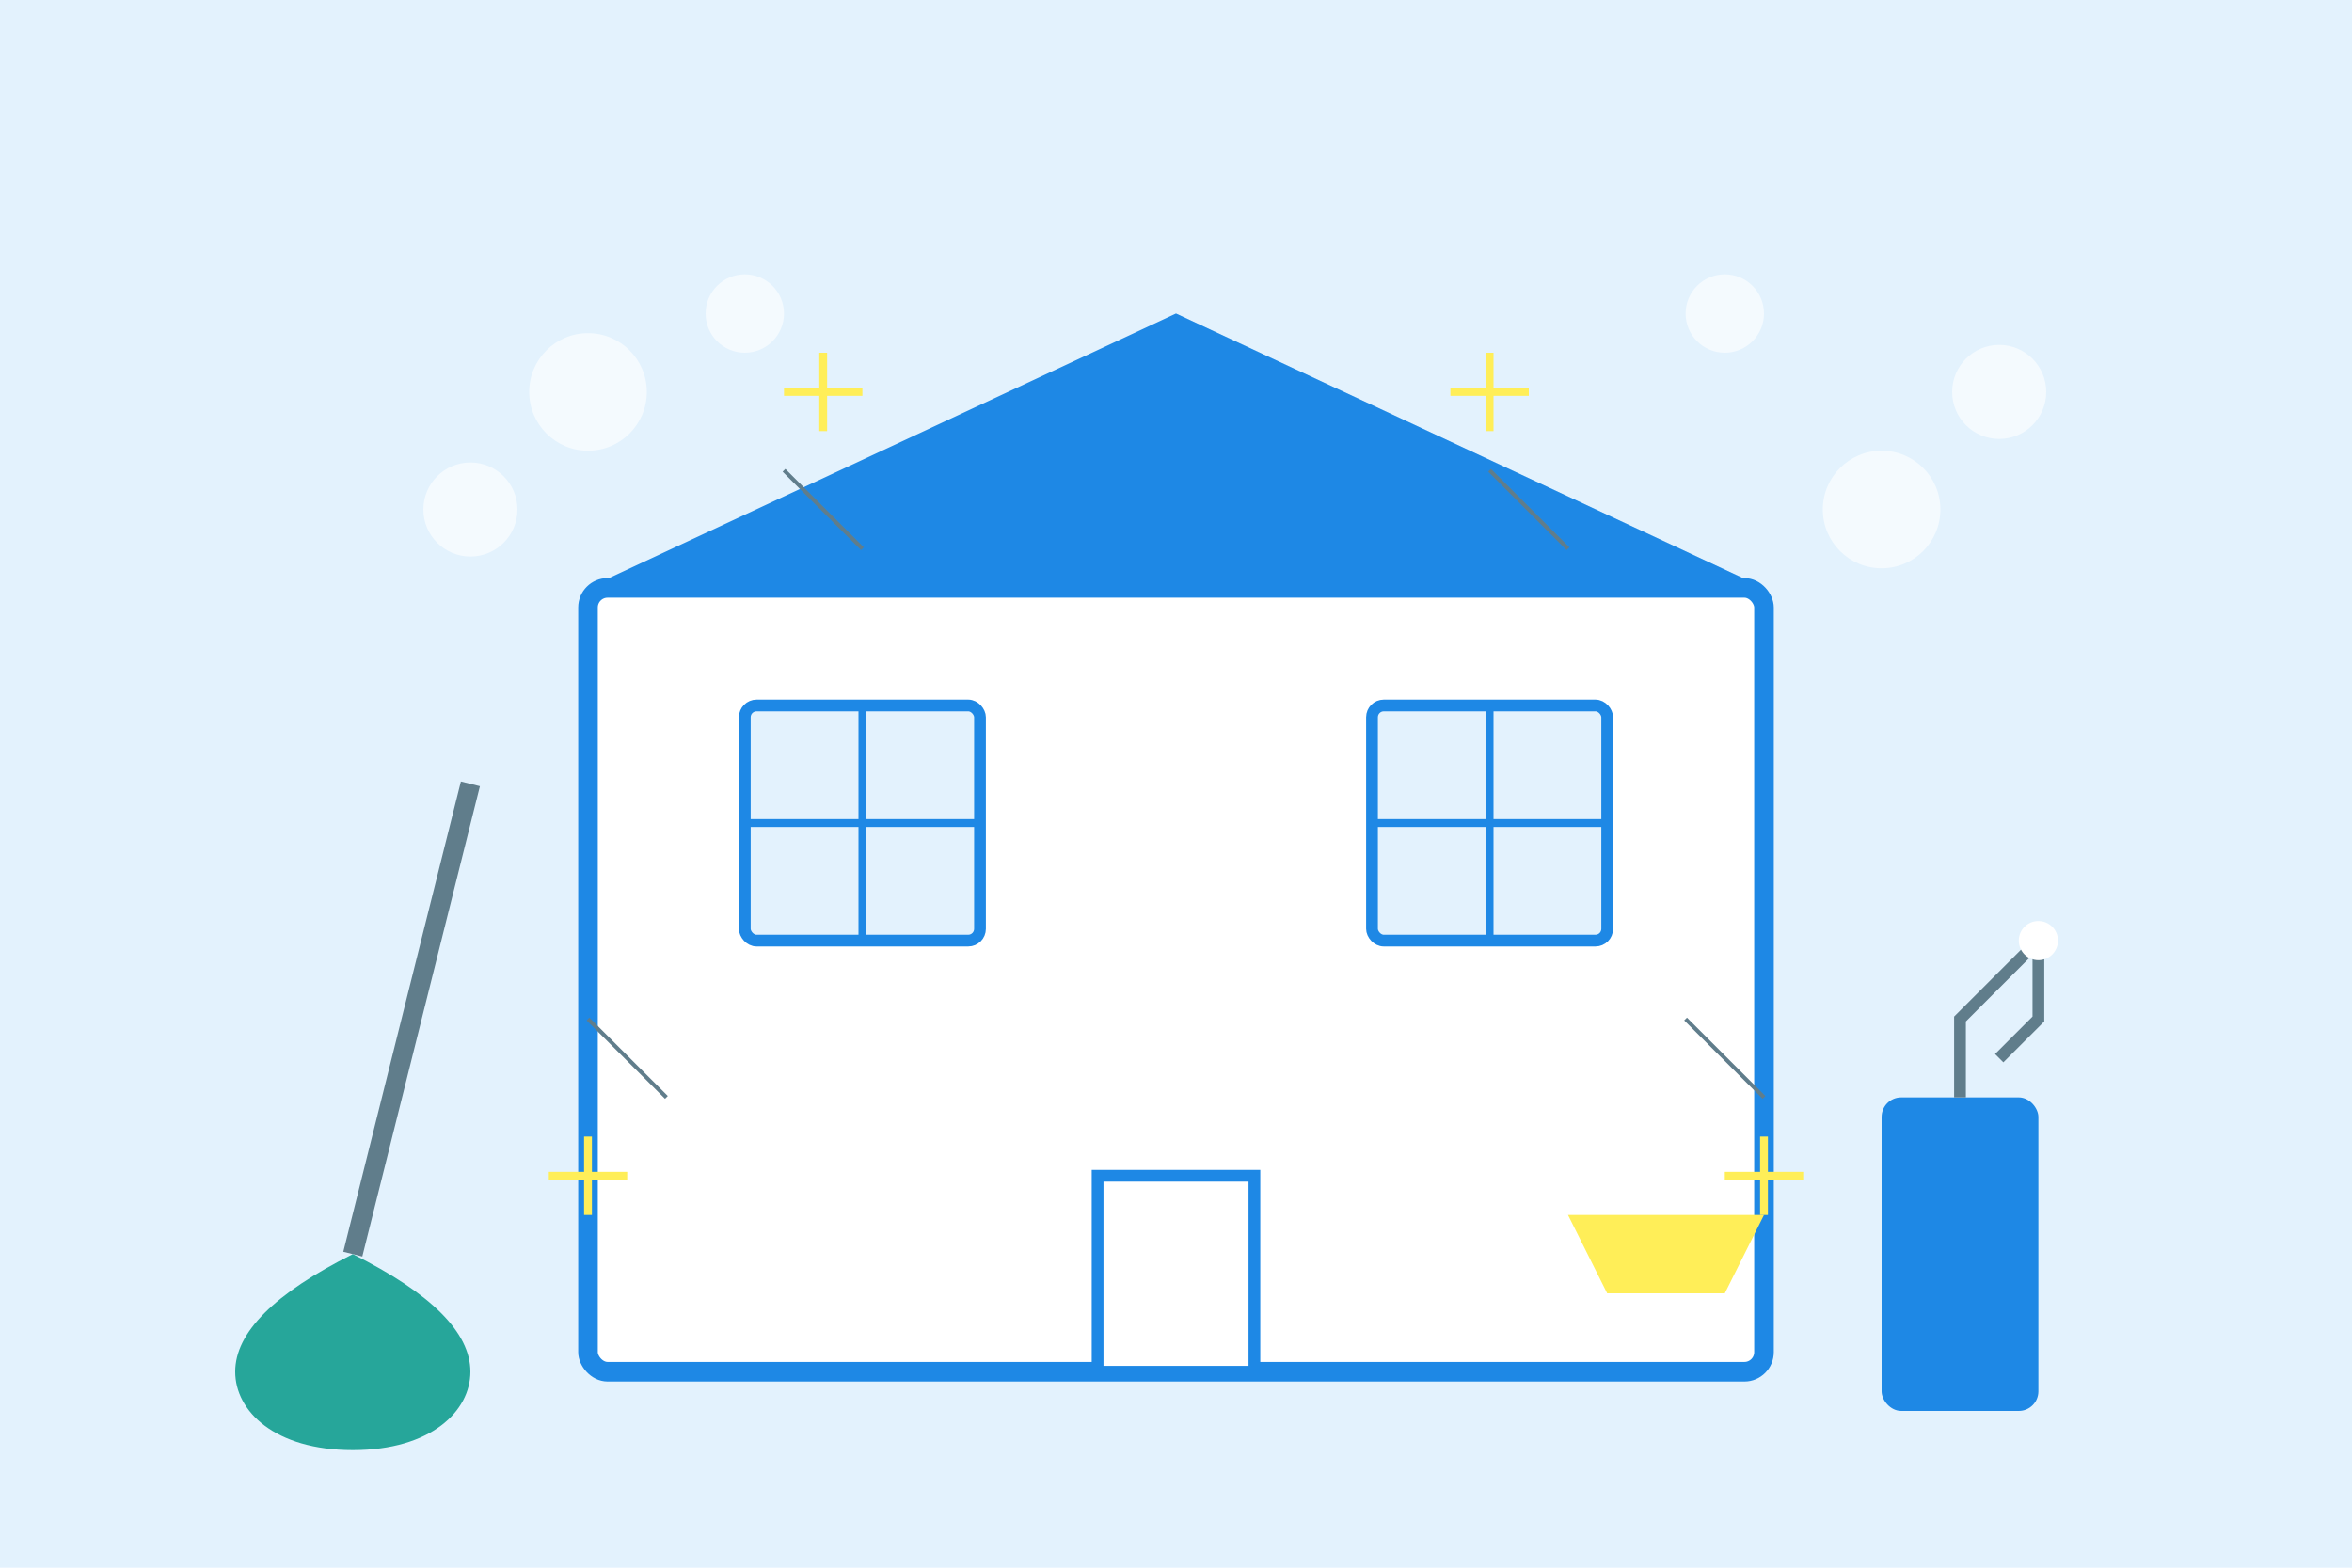
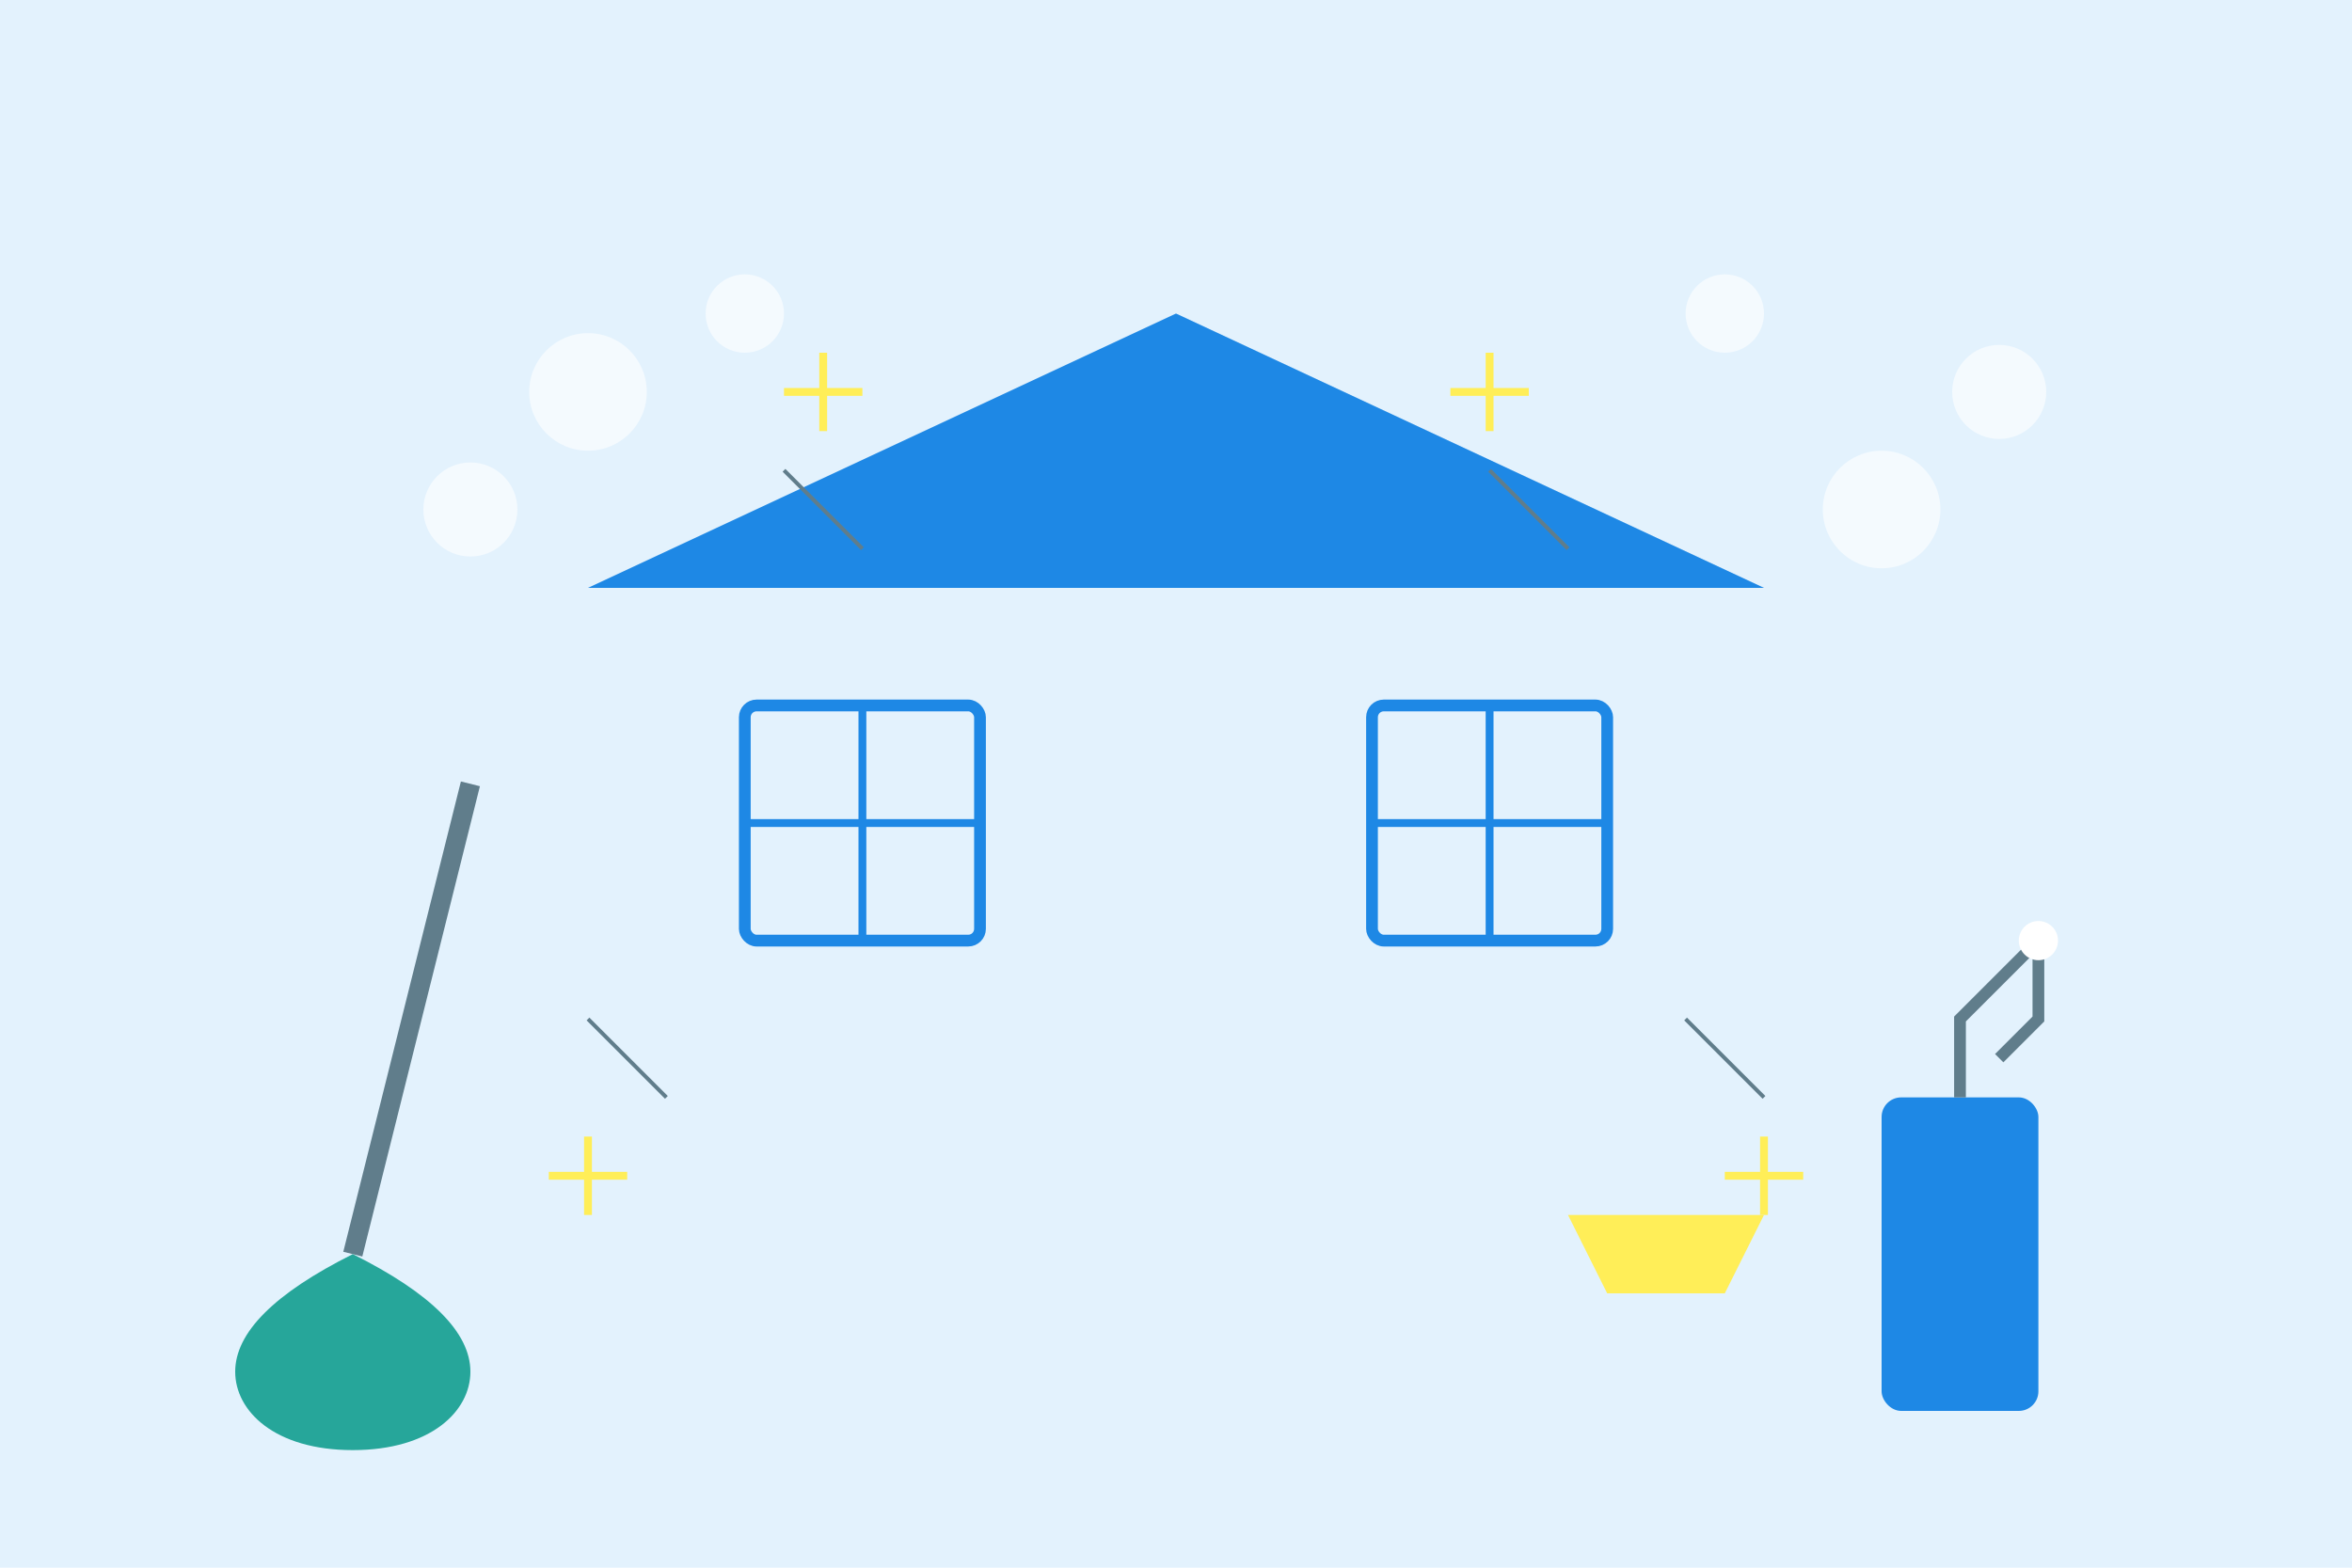
<svg xmlns="http://www.w3.org/2000/svg" width="600" height="400" viewBox="0 0 600 400" fill="none">
  <rect width="600" height="400" fill="#e3f2fd" />
-   <rect x="150" y="150" width="300" height="200" rx="5" fill="#ffffff" stroke="#1e88e5" stroke-width="5" />
  <path d="M150 150 L300 80 L450 150" fill="#1e88e5" />
-   <rect x="280" y="300" width="40" height="50" fill="#ffffff" stroke="#1e88e5" stroke-width="3" />
  <rect x="190" y="180" width="60" height="60" rx="3" fill="#e3f2fd" stroke="#1e88e5" stroke-width="3" />
  <path d="M190 210 L250 210 M220 180 L220 240" stroke="#1e88e5" stroke-width="2" />
  <rect x="350" y="180" width="60" height="60" rx="3" fill="#e3f2fd" stroke="#1e88e5" stroke-width="3" />
  <path d="M350 210 L410 210 M380 180 L380 240" stroke="#1e88e5" stroke-width="2" />
  <circle cx="150" cy="100" r="15" fill="#ffffff" fill-opacity="0.6" />
  <circle cx="190" cy="80" r="10" fill="#ffffff" fill-opacity="0.6" />
  <circle cx="120" cy="130" r="12" fill="#ffffff" fill-opacity="0.6" />
  <circle cx="480" cy="130" r="15" fill="#ffffff" fill-opacity="0.6" />
  <circle cx="440" cy="80" r="10" fill="#ffffff" fill-opacity="0.6" />
  <circle cx="510" cy="100" r="12" fill="#ffffff" fill-opacity="0.6" />
  <path d="M90 320 L120 200" stroke="#607d8b" stroke-width="5" />
  <path d="M90 320 C 70 330, 60 340, 60 350 C 60 360, 70 370, 90 370 C 110 370, 120 360, 120 350 C 120 340, 110 330, 90 320Z" fill="#26a69a" />
  <rect x="480" y="280" width="40" height="80" rx="5" fill="#1e88e5" />
  <path d="M500 280 L500 260 L520 240 L520 260 L510 270" stroke="#607d8b" stroke-width="3" fill="none" />
  <circle cx="520" cy="240" r="5" fill="#ffffff" />
  <path d="M400 310 L450 310 L440 330 L410 330 Z" fill="#ffee58" />
  <path d="M200 120 L220 140" stroke="#607d8b" stroke-width="1" />
  <path d="M380 120 L400 140" stroke="#607d8b" stroke-width="1" />
  <path d="M150 260 L170 280" stroke="#607d8b" stroke-width="1" />
  <path d="M430 260 L450 280" stroke="#607d8b" stroke-width="1" />
  <path d="M210 90 L210 110 M200 100 L220 100" stroke="#ffee58" stroke-width="2" />
  <path d="M380 90 L380 110 M370 100 L390 100" stroke="#ffee58" stroke-width="2" />
  <path d="M150 290 L150 310 M140 300 L160 300" stroke="#ffee58" stroke-width="2" />
  <path d="M450 290 L450 310 M440 300 L460 300" stroke="#ffee58" stroke-width="2" />
</svg>